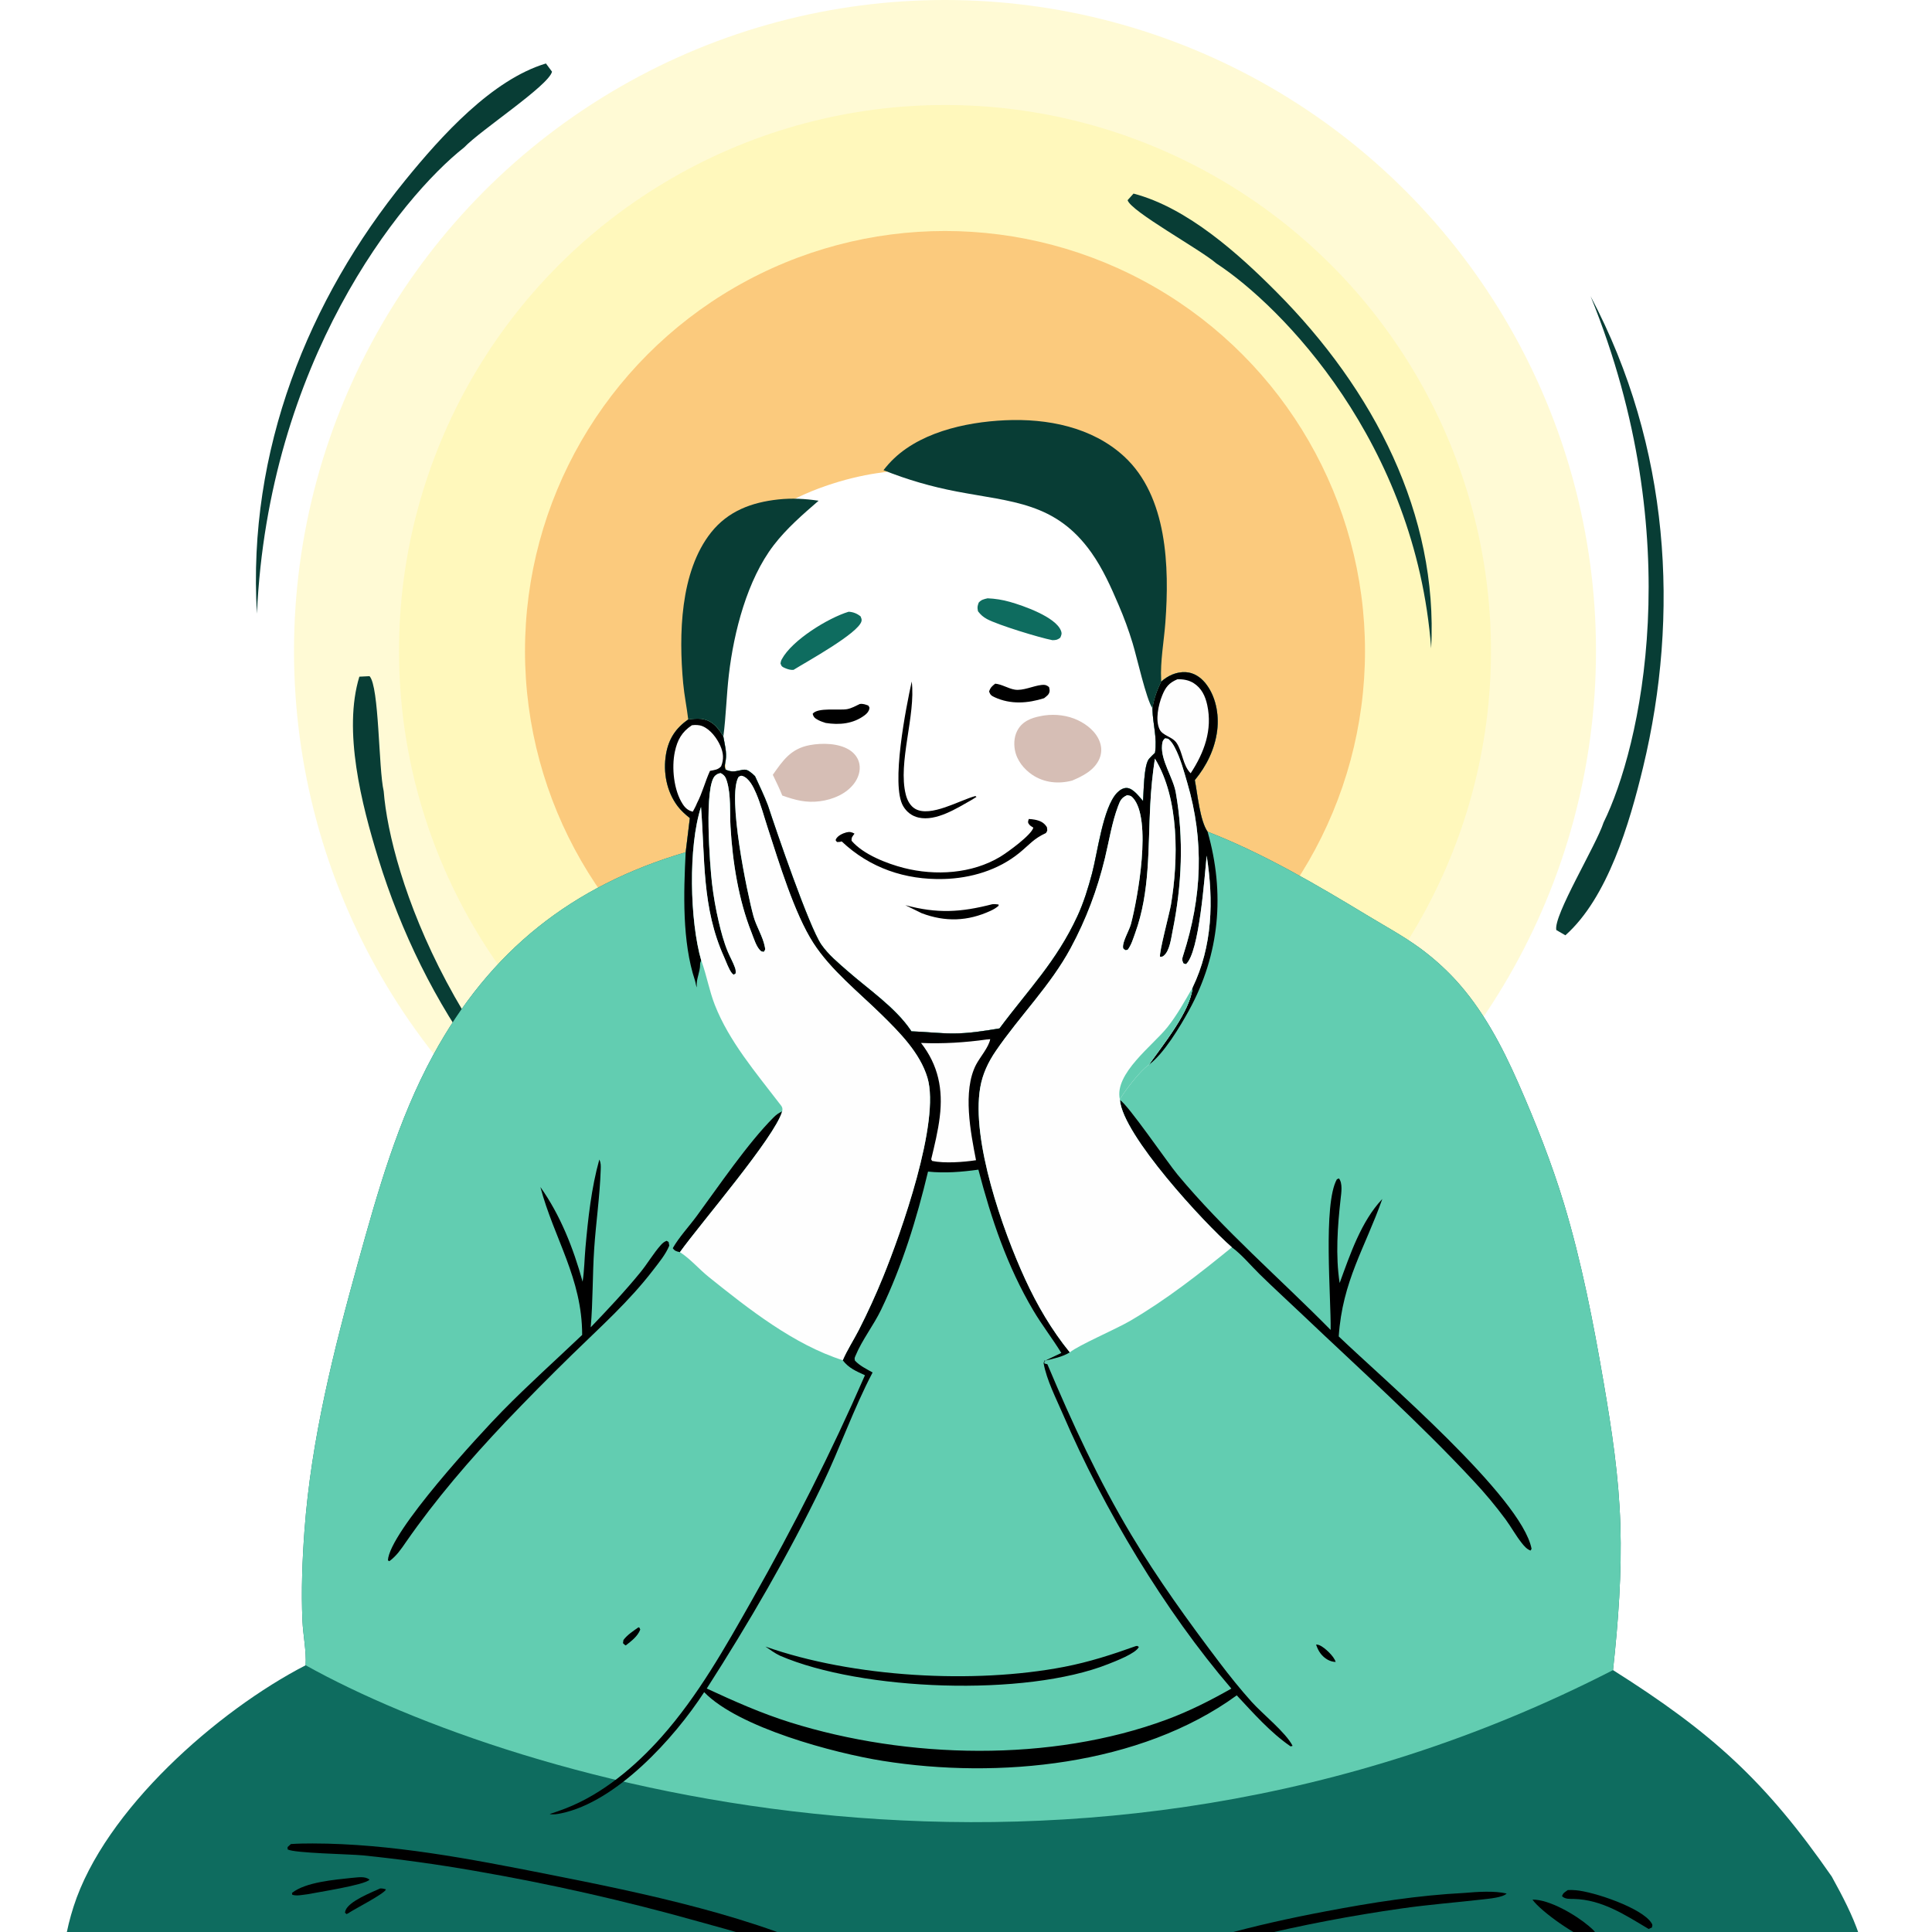
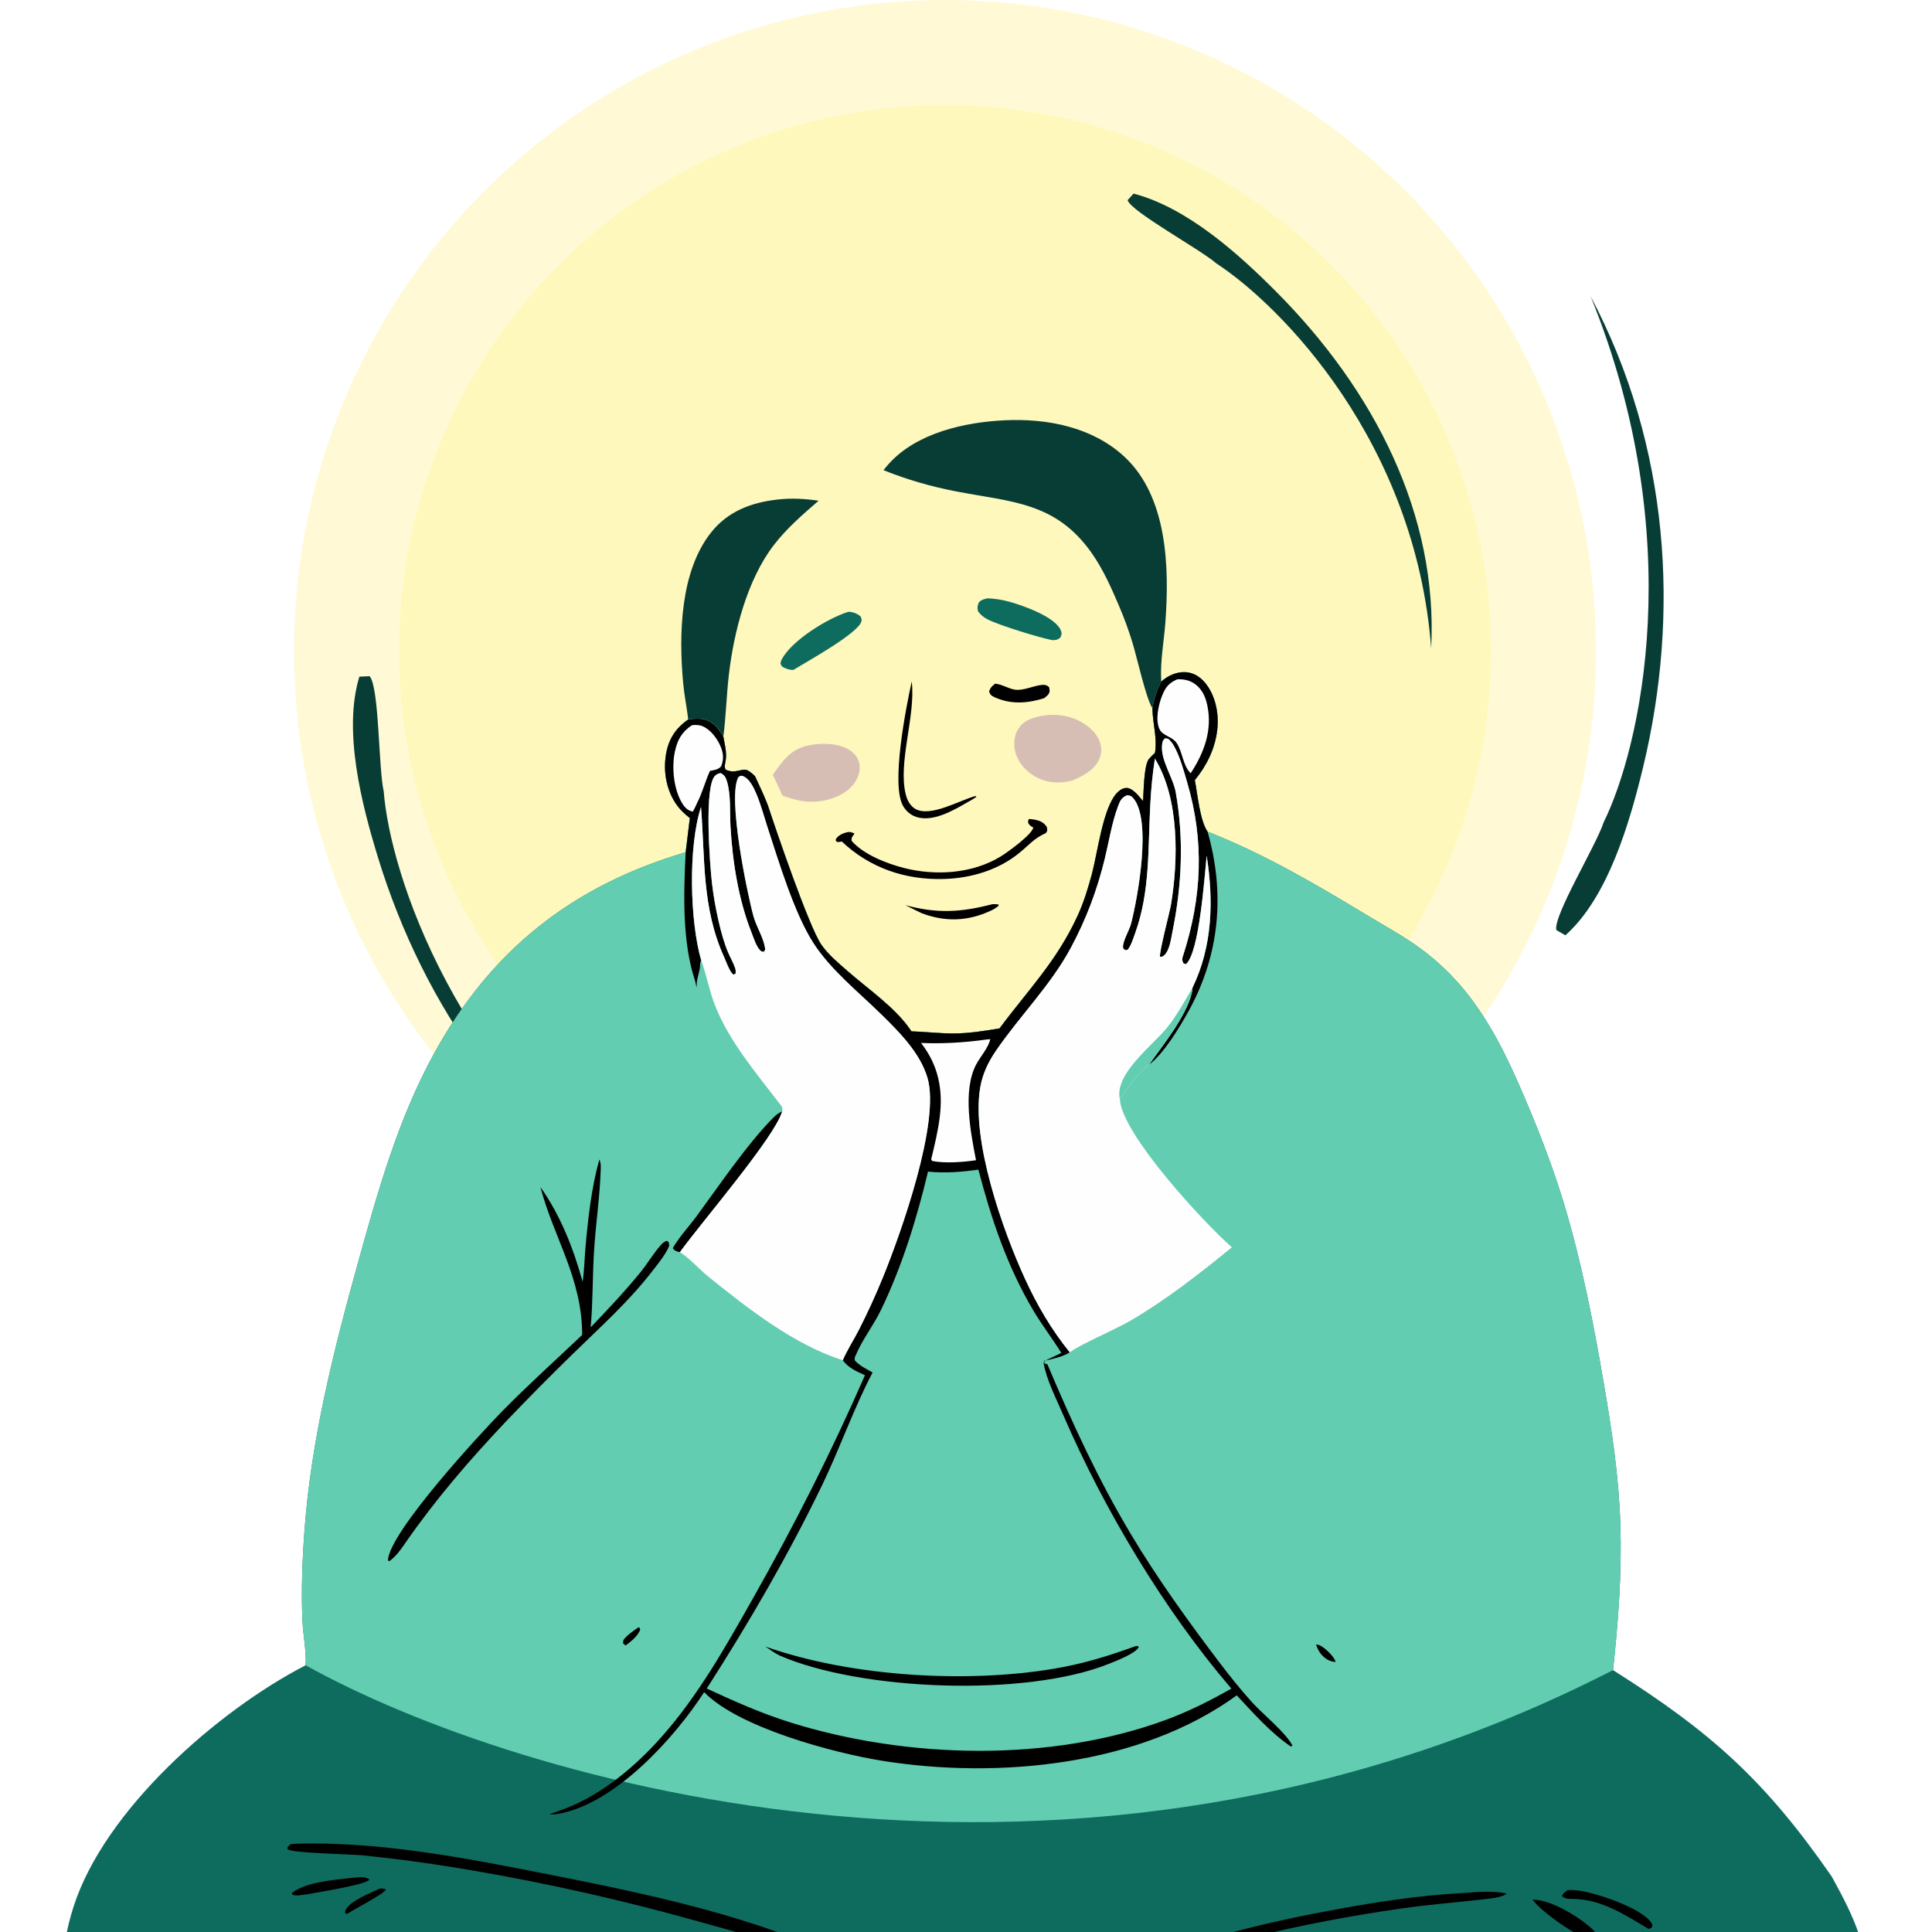
<svg xmlns="http://www.w3.org/2000/svg" width="200" height="200" viewBox="0 0 200 200" fill="none">
  <rect x="0" y="0" width="200" height="200" fill="#808080" stroke="none" />
  <g clip-path="url(#clip0_1810_6696)">
    <rect width="200" height="200" fill="white" />
    <circle opacity="0.5" cx="97.826" cy="67.391" r="67.391" fill="#FFF7AC" />
    <path d="M170.098 79.4C168.682 85.28 166.42 92.938 162.049 96.822L161.109 96.278C160.78 94.795 165.247 87.495 166.003 85.139C169.803 77.441 174.855 55.769 164.658 30.669C172.898 46.246 173.89 63.651 170.098 79.4Z" fill="#083D35" />
    <circle opacity="0.6" cx="97.826" cy="67.391" r="56.522" fill="#FFF7AC" />
-     <circle cx="97.826" cy="67.391" r="43.478" fill="#F89D3E" fill-opacity="0.5" />
    <path d="M132.089 30.173C128.284 26.354 122.951 21.507 117.342 20.04L116.729 20.722C117.071 21.896 124.236 25.806 125.931 27.279C132.667 31.682 146.542 45.812 148.154 67.111C148.876 53.306 142.282 40.405 132.089 30.173Z" fill="#083D35" />
-     <path d="M41.945 18.669C45.68 14.074 50.925 8.253 56.515 6.571L57.144 7.418C56.824 8.848 49.725 13.486 48.057 15.253C41.397 20.503 27.781 37.507 26.596 63.525C25.593 46.626 31.941 30.979 41.945 18.669Z" fill="#083D35" />
    <path d="M39.165 88.885C37.419 83.226 35.493 75.632 37.2 70.049L38.253 69.997C39.264 71.057 39.177 79.536 39.72 81.905C40.385 90.359 46.959 111.128 67.935 126.567C53.327 118.012 43.843 104.042 39.165 88.885Z" fill="#083D35" />
    <g clip-path="url(#clip1_1810_6696)">
-       <path d="M73.913 63.043C73.913 53.478 85.507 49.638 91.304 48.913C101.739 47.174 110.145 49.638 113.044 51.087L118.478 65.217L119.565 75L122.826 89.13L115.217 104.348L102.174 111.956L88.043 106.522L77.174 93.478C76.087 87.319 73.913 72.609 73.913 63.043Z" fill="white" />
      <path d="M102.724 93.605C102.959 93.581 103.142 93.605 103.376 93.635L103.37 93.77C103.109 93.992 102.863 94.14 102.552 94.283C100.173 95.382 97.853 95.456 95.41 94.534L93.718 93.702C97.029 94.589 99.438 94.452 102.722 93.605H102.724Z" fill="black" />
-       <path d="M89.009 72.877C89.34 72.829 89.579 72.928 89.883 73.036C89.991 73.223 90.028 73.196 89.993 73.371C89.936 73.666 89.728 73.879 89.496 74.053C88.321 74.933 86.88 75.066 85.474 74.839C85.219 74.755 84.945 74.671 84.707 74.542C84.368 74.359 84.222 74.257 84.127 73.89C84.658 73.203 86.876 73.567 87.713 73.406C88.156 73.32 88.604 73.073 89.007 72.877H89.009Z" fill="black" />
      <path d="M103.02 70.772C103.728 70.838 104.351 71.275 105.048 71.391C105.897 71.532 106.963 70.997 107.829 70.905C108.176 70.869 108.331 70.909 108.597 71.123C108.621 71.233 108.665 71.413 108.656 71.523C108.623 71.909 108.351 72.054 108.084 72.278C106.39 72.815 104.615 72.945 102.954 72.173C102.62 72.017 102.512 71.931 102.39 71.587C102.527 71.173 102.693 71.032 103.02 70.775V70.772Z" fill="black" />
      <path d="M94.382 70.548C94.811 74.062 92.927 78.94 93.767 82.254C93.913 82.835 94.213 83.425 94.746 83.733C96.323 84.64 99.347 82.835 100.971 82.406L101.086 82.493L100.539 82.833C99.034 83.685 96.906 85.043 95.096 84.636C94.402 84.481 93.864 84.067 93.5 83.456C92.197 81.272 93.798 73.192 94.382 70.548Z" fill="black" />
      <path d="M106.496 84.781C106.71 84.794 106.916 84.81 107.126 84.853C107.679 84.966 108.062 85.135 108.375 85.626C108.411 85.954 108.47 85.945 108.274 86.236C106.985 86.829 106.58 87.429 105.523 88.292C103.326 90.084 100.486 90.919 97.687 90.994C93.701 91.1 90.05 89.858 87.132 87.104C86.931 87.165 86.842 87.17 86.639 87.163L86.502 86.974C86.517 86.936 86.524 86.894 86.544 86.857C86.729 86.507 87.238 86.267 87.607 86.172C87.937 86.086 88.171 86.128 88.459 86.298C88.248 86.597 88.127 86.663 88.158 87.038C89.363 88.451 91.802 89.398 93.564 89.849C96.827 90.683 100.621 90.456 103.547 88.689C104.309 88.229 106.779 86.437 106.972 85.675C106.764 85.547 106.593 85.466 106.469 85.245C106.372 85.072 106.454 84.961 106.498 84.781H106.496Z" fill="black" />
      <path d="M102.229 61.936C103.023 61.969 103.778 62.09 104.541 62.306C105.914 62.693 109.275 63.86 109.828 65.286C109.95 65.599 109.879 65.735 109.759 66.015C109.465 66.244 109.319 66.262 108.95 66.272C107.59 66.01 103.312 64.699 102.173 64.086C101.777 63.873 101.514 63.635 101.242 63.281C101.159 62.864 101.174 62.79 101.313 62.385C101.588 62.072 101.844 62.03 102.229 61.938V61.936Z" fill="#0E6C5F" />
      <path d="M87.841 63.327C88.308 63.346 88.735 63.516 89.093 63.815C89.159 64.011 89.234 64.113 89.177 64.322C88.834 65.577 83.468 68.52 82.142 69.346C81.85 69.372 81.538 69.28 81.272 69.163C80.941 69.016 80.919 69.005 80.797 68.685C80.817 68.523 80.853 68.388 80.932 68.245C82 66.261 85.719 63.978 87.842 63.329L87.841 63.327Z" fill="#0E6C5F" />
      <path d="M80 80.207C81.042 78.736 81.844 77.509 83.82 77.136C85.106 76.894 86.824 76.926 87.941 77.639C88.47 77.978 88.852 78.481 88.965 79.092C89.095 79.805 88.854 80.523 88.422 81.099C87.606 82.186 86.224 82.769 84.88 82.944C83.438 83.132 82.317 82.825 80.981 82.354C80.692 81.623 80.343 80.916 80.001 80.207H80Z" fill="#D6BEB5" />
      <path d="M108.117 74.061C109.283 73.902 110.516 74.049 111.602 74.566C112.525 75.006 113.519 75.787 113.879 76.884C114.061 77.441 114.039 78.023 113.807 78.557C113.288 79.756 112.034 80.364 110.984 80.807C109.585 81.174 108.086 81.043 106.838 80.191C106.005 79.623 105.261 78.731 105.059 77.629C104.921 76.881 105.017 76.064 105.423 75.438C106.052 74.466 107.126 74.223 108.117 74.061Z" fill="#D6BEB5" />
      <path d="M71.246 74.482C71.097 73.219 70.837 71.983 70.72 70.715C70.264 65.759 70.383 59.192 73.607 55.126C75.371 52.902 77.812 52.002 80.565 51.703C81.98 51.551 83.34 51.626 84.742 51.835C83.097 53.259 81.419 54.71 80.09 56.445C77.346 60.029 75.971 65.405 75.455 69.821C75.204 71.957 75.161 74.117 74.881 76.248C74.604 75.764 74.257 75.268 73.815 74.925C73.017 74.304 72.196 74.354 71.244 74.484L71.246 74.482Z" fill="#083D35" />
      <path d="M91.459 48.673C91.631 48.451 91.812 48.235 91.998 48.026C94.894 44.797 99.898 43.698 104.029 43.506C108.395 43.302 113.054 44.2 116.366 47.249C120.856 51.381 121.06 58.71 120.642 64.401C120.5 66.352 120.096 68.465 120.204 70.411C120.206 70.458 120.211 70.506 120.215 70.554C119.778 71.46 119.472 72.322 119.306 73.32C118.663 72.433 117.679 67.974 117.246 66.574C116.839 65.233 116.357 63.919 115.802 62.633C115 60.757 114.166 58.884 112.983 57.211C109.286 51.989 104.763 51.976 99.051 50.884C96.422 50.382 93.946 49.669 91.459 48.673Z" fill="#083D35" />
      <path d="M120.215 70.552C120.927 69.931 121.785 69.531 122.754 69.584C123.55 69.628 124.24 70.07 124.742 70.673C125.845 71.999 126.21 73.919 126.004 75.6C125.767 77.534 124.912 79.268 123.687 80.757C123.963 82.165 124.211 84.953 125.009 86.097C130.784 88.341 136.312 91.593 141.611 94.8C143.42 95.895 145.302 96.911 147.011 98.162C148.3 99.109 149.49 100.168 150.582 101.337C153.467 104.447 155.483 108.272 157.179 112.131C158.952 116.162 160.64 120.426 161.913 124.64C163.724 130.637 164.949 136.938 166.006 143.102C166.852 148.025 167.582 152.811 167.739 157.818C167.896 162.89 167.525 167.856 166.979 172.889C177.194 179.34 182.746 184.344 189.619 194.255C191.972 198.515 193.5 201.785 193.476 206.76C193.467 208.783 193.226 210.712 192.675 212.66C190.878 219.012 186.8 225.539 180.944 228.795C169.632 235.085 145.582 233.016 133.161 230.858C131.2 230.508 129.248 230.116 127.304 229.678C126.26 229.443 123.041 228.448 122.15 228.514C118.341 223.153 110.31 215.894 108.203 209.922C108.004 209.36 107.984 208.84 107.88 208.268C107.871 208.217 107.86 208.167 107.849 208.116C108.977 207.579 110.058 206.897 111.066 206.157C107.265 206.051 103.686 205.122 100.157 203.76C97.575 204.697 94.937 205.252 92.264 205.847C92.79 206.098 93.329 206.415 93.918 206.445C91.698 210.283 89.398 214.118 86.765 217.689C85.065 219.996 83.199 222.158 81.357 224.351C80.49 225.385 79.716 226.535 78.794 227.516C73.872 228.778 68.688 229.379 63.64 229.905C58.546 230.455 53.438 230.729 48.315 230.728C37.087 230.812 24.553 229.881 15.492 222.433C9.899 217.836 7.243 211.813 6.556 204.675C6.37 202.267 6.885 199.654 7.617 197.371C10.836 187.338 22.555 177.072 31.639 172.387C31.728 170.921 31.372 169.252 31.308 167.766C31.175 164.677 31.293 161.492 31.522 158.408C32.219 148.982 34.545 139.78 37.061 130.708C39.095 123.378 41.182 115.951 44.837 109.238C50.747 98.384 59.218 91.692 70.981 88.224L71.414 84.688C70.952 84.31 70.523 83.942 70.16 83.464C69.008 81.943 68.632 79.935 68.948 78.07C69.212 76.507 69.95 75.371 71.243 74.484C72.194 74.352 73.015 74.304 73.813 74.925C74.255 75.27 74.602 75.766 74.879 76.248C75.02 77.034 75.245 77.866 75.132 78.665C75.082 79.011 74.943 79.37 75.122 79.675C75.692 79.92 76.006 79.882 76.597 79.748C76.983 79.662 77.218 79.61 77.567 79.847C77.782 79.993 77.98 80.16 78.16 80.349C78.624 81.346 79.099 82.339 79.491 83.367C80.351 85.994 83.743 95.918 85.014 97.772C85.73 98.814 86.785 99.683 87.731 100.513C89.871 102.393 92.659 104.271 94.258 106.62C94.289 106.666 94.32 106.713 94.351 106.761C95.792 106.805 97.236 106.983 98.676 106.983C100.288 106.983 101.888 106.724 103.473 106.458C106.487 102.407 109.357 99.545 111.533 94.844C112.187 93.433 112.649 91.919 113.049 90.419C113.62 88.277 114.182 83.597 115.632 82.079C115.902 81.796 116.287 81.529 116.698 81.575C117.337 81.644 117.921 82.467 118.325 82.918C118.407 82.046 118.391 79.172 118.966 78.531C119.154 78.322 119.366 78.121 119.568 77.925C119.804 76.353 119.349 74.991 119.302 73.443C119.302 73.403 119.302 73.361 119.3 73.32C119.466 72.322 119.775 71.46 120.209 70.554L120.215 70.552Z" fill="#0E6C5F" />
      <path d="M122.754 69.584C121.785 69.531 120.927 69.93 120.215 70.552L120.209 70.553C119.775 71.46 119.466 72.322 119.3 73.32C119.302 73.36 119.302 73.402 119.302 73.442V73.443C119.349 74.991 119.804 76.353 119.568 77.925C119.366 78.121 119.154 78.322 118.966 78.531C118.391 79.172 118.407 82.045 118.325 82.918C117.922 82.467 117.337 81.644 116.698 81.575C116.287 81.529 115.902 81.796 115.632 82.078C114.182 83.597 113.62 88.277 113.049 90.419C112.649 91.919 112.187 93.433 111.533 94.844C109.357 99.545 106.487 102.407 103.473 106.458C101.888 106.724 100.288 106.982 98.676 106.982C97.236 106.982 95.792 106.805 94.351 106.761C94.32 106.713 94.289 106.665 94.258 106.62C92.659 104.271 89.871 102.393 87.731 100.513C86.785 99.683 85.73 98.814 85.014 97.772C83.743 95.917 80.351 85.994 79.491 83.366C79.099 82.338 78.624 81.346 78.16 80.349C77.98 80.16 77.782 79.993 77.567 79.847C77.218 79.61 76.983 79.662 76.597 79.748C76.006 79.882 75.692 79.92 75.122 79.674C74.943 79.37 75.082 79.011 75.132 78.665C75.245 77.866 75.02 77.034 74.879 76.248C74.602 75.766 74.255 75.27 73.813 74.925C73.015 74.304 72.194 74.352 71.243 74.484C69.95 75.371 69.212 76.507 68.948 78.069C68.632 79.935 69.008 81.943 70.16 83.463C70.523 83.942 70.952 84.31 71.414 84.688L70.981 88.224C59.218 91.692 50.747 98.384 44.837 109.238C41.182 115.951 39.095 123.377 37.061 130.708C34.545 139.78 32.219 148.981 31.522 158.408C31.294 161.492 31.175 164.676 31.308 167.766C31.372 169.252 31.728 170.921 31.639 172.387C53.426 184.531 110.998 201.634 166.979 172.889C167.525 167.855 167.896 162.89 167.739 157.818C167.582 152.811 166.852 148.025 166.006 143.102C164.949 136.938 163.724 130.637 161.913 124.64C160.64 120.426 158.952 116.162 157.179 112.131C155.483 108.272 153.467 104.447 150.582 101.337C149.49 100.168 148.3 99.109 147.011 98.162C145.302 96.91 143.42 95.895 141.611 94.8C136.312 91.593 130.784 88.341 125.009 86.097C124.211 84.953 123.963 82.165 123.687 80.757C124.912 79.268 125.767 77.534 126.004 75.6C126.21 73.919 125.845 71.999 124.743 70.673C124.24 70.07 123.55 69.628 122.754 69.584Z" fill="#62CDB1" />
      <path d="M136.241 170.241C136.403 170.254 136.436 170.247 136.608 170.32C137.13 170.545 138.125 171.482 138.264 172.044C138.125 172.039 137.988 172.018 137.855 171.982C137.72 171.945 137.592 171.894 137.47 171.83C136.836 171.489 136.453 170.912 136.241 170.241Z" fill="black" />
      <path d="M66.094 168.458L66.196 168.497L66.278 168.695C66.005 169.404 65.36 169.878 64.781 170.333C64.648 170.276 64.588 170.197 64.489 170.095L64.54 169.768C64.962 169.217 65.535 168.856 66.094 168.458Z" fill="black" />
      <path d="M39.356 195.493C39.586 195.488 39.736 195.515 39.953 195.592C39.843 196.004 36.774 197.591 36.23 197.945C36.135 198.027 35.987 198.086 35.876 198.145L35.714 198.003C35.732 197.921 35.739 197.837 35.77 197.758C36.157 196.789 38.463 195.906 39.356 195.491V195.493Z" fill="black" />
      <path d="M36.431 194.398C37.015 194.357 37.784 194.189 38.251 194.583C37.81 195.129 32.811 195.896 31.849 196.089C31.648 196.116 31.449 196.144 31.248 196.169C30.877 196.221 30.633 196.243 30.258 196.151L30.224 195.959C31.628 194.826 34.677 194.588 36.431 194.396V194.398Z" fill="black" />
      <path d="M158.641 196.648C160.387 196.613 163.129 198.242 164.449 199.361C164.896 199.74 165.351 200.109 165.396 200.708L164.841 200.88C163.37 200.613 159.49 197.868 158.639 196.646L158.641 196.648Z" fill="black" />
      <path d="M162.3 195.658C162.578 195.647 162.846 195.651 163.122 195.675C164.988 195.832 169.977 197.501 170.965 199.075C171.104 199.295 171.049 199.313 171.002 199.541L170.664 199.685C168.239 198.236 165.836 196.644 162.921 196.578C162.472 196.567 162.043 196.616 161.701 196.296C161.805 195.938 162.012 195.873 162.3 195.658Z" fill="black" />
      <path d="M70.385 129.622C70.041 129.554 69.84 129.499 69.645 129.211C70.297 128.063 71.326 126.969 72.113 125.897C74.412 122.773 77.386 118.374 80.079 115.675C80.364 115.391 80.605 115.217 80.968 115.05C80.225 117.701 72.517 126.641 70.385 129.622Z" fill="black" />
      <path d="M117.56 170.41C117.794 170.375 117.68 170.355 117.894 170.49C117.598 171.163 115.442 171.978 114.741 172.258C106.14 175.683 89.168 175.036 80.744 171.397C80.207 171.144 79.727 170.785 79.237 170.452C88.257 173.64 100.812 174.358 110.164 172.552C112.718 172.059 115.117 171.289 117.56 170.41Z" fill="black" />
      <path d="M151.627 195.953C152.923 195.838 154.716 195.719 155.967 196.017C155.587 196.428 154.108 196.556 153.538 196.622C150.745 196.943 147.948 197.155 145.162 197.553C142.547 197.923 139.944 198.355 137.351 198.852C134.759 199.348 132.179 199.909 129.614 200.534C127.049 201.159 124.5 201.844 121.967 202.593C119.435 203.343 116.923 204.153 114.431 205.027C113.208 205.51 111.992 205.985 110.741 206.39C112.271 205.464 114.016 204.792 115.658 204.092C122.716 201.078 129.769 199.273 137.289 197.851C142.093 196.943 146.741 196.206 151.629 195.953H151.627Z" fill="black" />
      <path d="M62.039 120.035C62.216 120.396 62.198 120.701 62.185 121.093C62.099 123.812 61.691 126.558 61.51 129.277C61.329 131.984 61.387 134.703 61.15 137.403C62.919 135.556 64.683 133.686 66.3 131.703C67.034 130.804 67.626 129.77 68.393 128.905C68.585 128.689 68.736 128.555 69.01 128.447L69.214 128.568L69.284 128.949C68.906 129.869 68.228 130.673 67.628 131.458C65.097 134.759 62.143 137.369 59.195 140.256C56.87 142.526 54.587 144.837 52.343 147.186C48.613 151.132 45.136 155.16 42.036 159.619C41.529 160.36 41.039 161.078 40.306 161.613L40.156 161.529C40.302 158.601 49.682 148.441 52.005 146.074C54.669 143.358 57.51 140.813 60.266 138.191C60.263 132.313 57.356 128.218 55.941 122.881C58.013 125.794 59.366 129.252 60.312 132.678C60.491 131.529 60.502 130.318 60.606 129.156C60.878 126.122 61.219 122.976 62.041 120.035H62.039Z" fill="black" />
      <path d="M30.112 190.896C30.859 190.845 31.613 190.832 32.362 190.834C40.473 190.843 48.709 192.439 56.644 194.007C66.395 195.935 78.721 198.445 87.496 203.04C88.543 203.59 89.88 204.169 90.718 205.006L90.588 205.083C88.083 204.079 85.6 203.022 83.052 202.137C79.526 200.911 75.918 199.909 72.322 198.918C64.677 196.767 56.944 195.017 49.12 193.667C45.295 193 41.45 192.466 37.587 192.069C36.221 191.935 30.443 191.843 29.774 191.45L29.769 191.211L30.112 190.896Z" fill="black" />
-       <path d="M115.939 113.881C116.716 114.282 120.877 120.369 121.898 121.595C126.718 127.39 132.469 132.315 137.747 137.673C137.802 134.378 136.942 124.634 138.395 122.078L138.604 121.987C139.011 122.492 138.85 123.493 138.781 124.11C138.465 126.93 138.242 129.994 138.68 132.817C139.765 129.862 140.9 126.439 143.095 124.12C141.298 129.202 138.967 132.621 138.585 138.347C142.973 142.574 157.535 154.978 158.548 160.336L158.442 160.514C158.046 160.369 157.778 160.045 157.522 159.722C156.918 158.96 156.443 158.09 155.87 157.302C154.829 155.893 153.71 154.551 152.512 153.276C146.934 147.279 140.802 141.777 134.87 136.139C133.384 134.726 131.865 133.345 130.402 131.91C129.493 131.02 128.542 129.867 127.529 129.123C124.609 126.571 116.233 117.496 115.942 113.886L115.939 113.881Z" fill="black" />
      <path d="M120.215 70.552C120.927 69.931 121.785 69.531 122.754 69.584C123.55 69.628 124.241 70.07 124.743 70.673C125.845 71.999 126.21 73.919 126.004 75.6C125.767 77.534 124.912 79.268 123.687 80.757C123.963 82.165 124.211 84.953 125.009 86.097C126.82 92.449 126.274 98.781 123.088 104.584C122.166 106.264 120.476 109.099 118.928 110.226C120.368 108.19 123.222 104.69 123.452 102.239C125.531 97.94 125.641 93.213 124.914 88.579C124.691 90.785 124.155 98.6 122.773 99.811L122.515 99.732C122.327 99.36 122.371 99.238 122.497 98.849C124.418 92.882 124.682 87.059 122.9 81.012C122.541 79.796 122.203 78.502 121.611 77.377C121.42 77.014 121.243 76.748 120.934 76.481L120.611 76.431C120.348 76.653 120.326 76.822 120.295 77.151C120.149 78.72 121.442 80.486 121.716 82.033C122.564 86.809 122.349 91.626 121.389 96.363C121.234 97.123 121.091 98.437 120.469 98.935C120.308 99.065 120.317 99.025 120.089 99.045C119.954 98.693 121.087 94.43 121.215 93.669C121.986 89.039 122.104 82.678 119.554 78.531C119.311 80.124 119.152 81.725 119.075 83.335C118.833 87.812 119.066 92.315 117.509 96.606C117.299 97.182 117.118 97.821 116.744 98.314L116.53 98.371C116.386 98.274 116.271 98.263 116.255 98.069C116.205 97.446 116.903 96.317 117.08 95.641C117.765 93.026 119.284 84.77 117.273 82.586C117.069 82.362 116.965 82.37 116.68 82.32C116.109 82.575 115.968 82.853 115.751 83.433C115.101 85.155 114.811 87.066 114.378 88.854C113.584 92.13 112.441 95.174 110.841 98.14C108.745 102.032 105.561 105.172 103.086 108.798C102.293 109.96 101.711 111.189 101.472 112.582C100.531 118.069 103.792 127.341 106.118 132.405C107.361 135.113 108.866 137.68 110.745 139.996C109.983 140.46 109.076 140.652 108.214 140.846L109.868 140.055C108.946 138.563 107.869 137.178 106.973 135.668C104.265 131.102 102.618 126.192 101.282 121.082C99.538 121.322 97.826 121.465 96.069 121.283C94.89 126.201 93.409 131.005 91.215 135.575C90.437 137.196 89.243 138.701 88.565 140.339C88.461 140.592 88.449 140.56 88.5 140.846C89 141.39 89.695 141.715 90.331 142.078C88.366 145.814 86.959 149.901 85.118 153.714C81.62 160.961 77.507 168.024 73.163 174.796C75.999 176.11 78.818 177.367 81.803 178.301C93.918 182.096 108.795 182.453 120.781 178.008C123.11 177.143 125.314 176.029 127.47 174.802C120.56 166.753 114.245 156.193 110.054 146.449C109.348 144.804 108.344 142.869 108.033 141.112L108.116 140.835L108.232 140.881L108.108 140.938C108.108 141.008 108.108 141.077 108.116 141.147L108.426 141.226C110.984 147.288 113.717 153.223 117.102 158.874C119.839 163.442 123.006 167.834 126.22 172.077C127.282 173.479 128.403 174.877 129.579 176.185C130.711 177.442 133.126 179.362 133.809 180.731L133.601 180.784C131.512 179.349 129.752 177.347 128.029 175.502C118.013 182.794 103.319 184.185 91.377 182.283C86.329 181.478 76.444 178.84 72.895 175.172C69.791 179.961 63.801 186.534 58.088 187.714C57.687 187.796 57.303 187.867 56.896 187.791C57.462 187.609 58.021 187.411 58.576 187.197C62.392 185.709 65.786 182.843 68.48 179.807C72.263 175.544 75.073 170.534 77.87 165.595C82.179 157.987 86.04 150.385 89.54 142.365C88.626 141.938 87.874 141.64 87.238 140.813C87.696 139.752 88.361 138.732 88.894 137.697C89.809 135.903 90.647 134.072 91.406 132.207C93.243 127.7 97.371 116.107 96.002 111.554C95.231 108.994 93.128 106.88 91.273 105.057C88.89 102.717 86.006 100.434 84.187 97.614C82.214 94.551 80.607 89.189 79.464 85.683C79.079 84.504 78.75 83.244 78.263 82.11C77.998 81.494 77.549 80.561 76.864 80.334C76.665 80.268 76.621 80.345 76.452 80.435C75.261 82.412 77.343 92.471 77.996 94.847C78.292 95.921 78.968 96.94 79.172 98.021C79.225 98.301 79.236 98.31 79.059 98.543L78.809 98.486C78.308 98.122 78.031 97.134 77.801 96.557C76.448 93.164 75.833 89.237 75.619 85.596C75.531 84.085 75.683 82.298 75.237 80.849C75.112 80.439 74.975 80.235 74.6 80.035C74.359 80.074 74.257 80.118 74.06 80.275C72.842 81.247 73.492 89.679 73.704 91.452C73.861 92.784 74.093 94.104 74.398 95.41C74.642 96.454 74.925 97.524 75.338 98.517C75.573 99.084 75.887 99.617 76.09 100.196C76.161 100.397 76.167 100.566 76.148 100.775L75.953 100.907C75.895 100.859 75.827 100.822 75.778 100.766C75.447 100.375 75.172 99.556 74.956 99.08C72.641 93.963 72.992 88.929 72.565 83.537C71.228 87.639 71.4 95.328 72.588 99.441C72.51 99.584 72.471 99.686 72.473 99.851C72.479 100.603 72.077 101.328 72.125 102.034C72.128 102.094 72.135 102.156 72.141 102.217C72.026 102.006 72.017 101.718 71.938 101.484C70.606 97.475 70.768 92.416 70.98 88.226L71.412 84.689C70.951 84.312 70.522 83.944 70.158 83.466C69.006 81.945 68.63 79.937 68.946 78.071C69.211 76.508 69.948 75.372 71.241 74.486C72.192 74.354 73.014 74.306 73.811 74.927C74.253 75.272 74.6 75.768 74.878 76.25C75.018 77.036 75.243 77.868 75.13 78.667C75.08 79.013 74.942 79.372 75.121 79.676C75.69 79.922 76.004 79.883 76.596 79.75C76.981 79.664 77.217 79.612 77.565 79.849C77.781 79.995 77.978 80.162 78.159 80.351C78.622 81.347 79.097 82.341 79.49 83.368C80.35 85.996 83.742 95.919 85.013 97.774C85.728 98.816 86.784 99.685 87.729 100.515C89.869 102.395 92.657 104.273 94.256 106.622C94.287 106.667 94.318 106.715 94.349 106.763C95.79 106.807 97.234 106.984 98.675 106.984C100.287 106.984 101.886 106.726 103.471 106.46C106.485 102.409 109.355 99.547 111.531 94.846C112.185 93.435 112.647 91.921 113.047 90.421C113.618 88.279 114.181 83.599 115.63 82.08C115.9 81.798 116.286 81.531 116.697 81.576C117.336 81.646 117.92 82.469 118.323 82.919C118.405 82.047 118.389 79.174 118.964 78.533C119.152 78.324 119.364 78.123 119.567 77.927C119.802 76.355 119.348 74.993 119.3 73.445C119.3 73.405 119.3 73.362 119.298 73.322C119.464 72.323 119.773 71.462 120.207 70.555L120.215 70.552Z" fill="black" />
      <path d="M71.624 75.076C71.984 75.03 72.366 75.033 72.709 75.171C73.536 75.501 74.221 76.418 74.569 77.21C74.892 77.945 74.951 78.584 74.651 79.33C74.334 79.689 73.943 79.713 73.498 79.801C72.99 80.902 72.718 82.064 72.15 83.148C72.033 83.453 71.871 83.737 71.718 84.024C71.246 83.916 70.932 83.643 70.673 83.24C69.746 81.811 69.51 79.458 69.862 77.813C70.125 76.589 70.584 75.766 71.626 75.077L71.624 75.076Z" fill="#FEFEFE" />
      <path d="M121.878 70.321C122.477 70.297 123.068 70.398 123.58 70.726C124.388 71.244 124.772 72.06 124.971 72.976C125.533 75.554 124.66 77.915 123.256 80.05C122.422 79.209 122.44 77.866 121.803 76.913C121.359 76.25 120.359 76.173 120.038 75.497C119.578 74.528 119.915 72.985 120.299 72.023C120.653 71.136 121.002 70.695 121.878 70.321Z" fill="#FEFEFE" />
      <path d="M102.154 107.609L102.507 107.574C102.359 108.408 101.439 109.449 101.037 110.225C99.629 112.946 100.484 117.254 101.037 120.105C99.744 120.303 97.772 120.451 96.493 120.18L96.396 120.01C96.745 118.56 97.102 117.109 97.283 115.627C97.634 112.761 97.137 110.269 95.344 107.966C97.597 108.065 99.925 107.922 102.154 107.605V107.609Z" fill="#FEFEFE" />
      <path d="M72.57 83.533C72.997 88.925 72.645 93.961 74.962 99.076C75.177 99.553 75.453 100.372 75.783 100.762C75.833 100.819 75.9 100.855 75.959 100.903L76.154 100.771C76.172 100.562 76.165 100.392 76.096 100.192C75.893 99.613 75.579 99.08 75.343 98.514C74.931 97.522 74.648 96.451 74.403 95.406C74.098 94.1 73.866 92.781 73.709 91.448C73.499 89.675 72.848 81.243 74.065 80.272C74.263 80.114 74.365 80.07 74.606 80.032C74.98 80.231 75.119 80.437 75.243 80.845C75.688 82.295 75.537 84.081 75.624 85.593C75.838 89.233 76.453 93.16 77.806 96.553C78.036 97.13 78.314 98.118 78.814 98.483L79.064 98.539C79.241 98.307 79.23 98.297 79.177 98.017C78.973 96.936 78.297 95.917 78.002 94.844C77.348 92.467 75.267 82.408 76.457 80.431C76.627 80.341 76.671 80.264 76.87 80.33C77.556 80.558 78.004 81.49 78.268 82.106C78.756 83.242 79.086 84.501 79.47 85.679C80.612 89.184 82.221 94.547 84.193 97.61C86.009 100.432 88.894 102.713 91.278 105.053C93.133 106.876 95.237 108.991 96.007 111.55C97.378 116.103 93.25 127.698 91.412 132.203C90.652 134.069 89.814 135.899 88.9 137.693C88.366 138.728 87.702 139.749 87.244 140.81C82.195 139.21 77.467 135.483 73.366 132.189C72.364 131.383 71.46 130.311 70.386 129.622C72.521 126.641 80.227 117.703 80.97 115.05C81.074 114.638 80.881 114.484 80.651 114.183C78.237 111.024 75.469 107.785 74 104.034C73.432 102.587 73.165 101.031 72.643 99.565L72.596 99.437C71.407 95.324 71.235 87.636 72.572 83.533H72.57Z" fill="#FEFEFE" />
      <path d="M119.554 78.531C122.104 82.678 121.986 89.039 121.215 93.669C121.089 94.43 119.954 98.693 120.089 99.045C120.317 99.025 120.308 99.065 120.468 98.935C121.091 98.437 121.233 97.123 121.389 96.363C122.349 91.626 122.564 86.809 121.715 82.033C121.44 80.486 120.149 78.72 120.295 77.151C120.326 76.822 120.348 76.651 120.611 76.431L120.934 76.481C121.244 76.748 121.421 77.014 121.611 77.377C122.205 78.504 122.543 79.795 122.9 81.012C124.684 87.06 124.419 92.881 122.497 98.849C122.373 99.237 122.327 99.36 122.515 99.732L122.773 99.811C124.156 98.6 124.691 90.785 124.914 88.579C125.641 93.213 125.531 97.94 123.452 102.239C123.222 104.69 120.366 108.19 118.928 110.226C118.002 110.867 116.518 112.826 115.924 113.798L115.937 113.883C116.229 117.492 124.606 126.567 127.523 129.12C124.169 131.859 120.728 134.552 116.985 136.74C115.524 137.594 111.685 139.237 110.745 139.994C108.866 137.68 107.361 135.111 106.118 132.403C103.792 127.339 100.531 118.068 101.472 112.58C101.711 111.186 102.291 109.956 103.086 108.796C105.563 105.169 108.745 102.03 110.841 98.138C112.439 95.172 113.582 92.13 114.378 88.852C114.81 87.064 115.101 85.153 115.751 83.431C115.968 82.853 116.109 82.573 116.68 82.318C116.965 82.366 117.069 82.361 117.273 82.584C119.284 84.768 117.765 93.024 117.08 95.639C116.903 96.315 116.205 97.445 116.255 98.067C116.269 98.259 116.386 98.272 116.53 98.369L116.744 98.312C117.118 97.821 117.299 97.182 117.509 96.605C119.066 92.313 118.833 87.81 119.075 83.334C119.152 81.725 119.311 80.123 119.554 78.529V78.531Z" fill="#FEFEFE" />
      <path d="M115.926 113.797C115.335 111.142 119.358 108.212 120.848 106.338C121.851 105.079 122.652 103.629 123.454 102.237C123.224 104.688 120.368 108.188 118.929 110.224C118.004 110.865 116.519 112.824 115.926 113.797Z" fill="#62CDB1" />
    </g>
  </g>
  <defs>
    <clipPath id="clip0_1810_6696">
      <rect width="200" height="200" fill="white" />
    </clipPath>
    <clipPath id="clip1_1810_6696">
      <rect width="186.957" height="200" fill="white" transform="translate(6.522 43.478)" />
    </clipPath>
  </defs>
</svg>